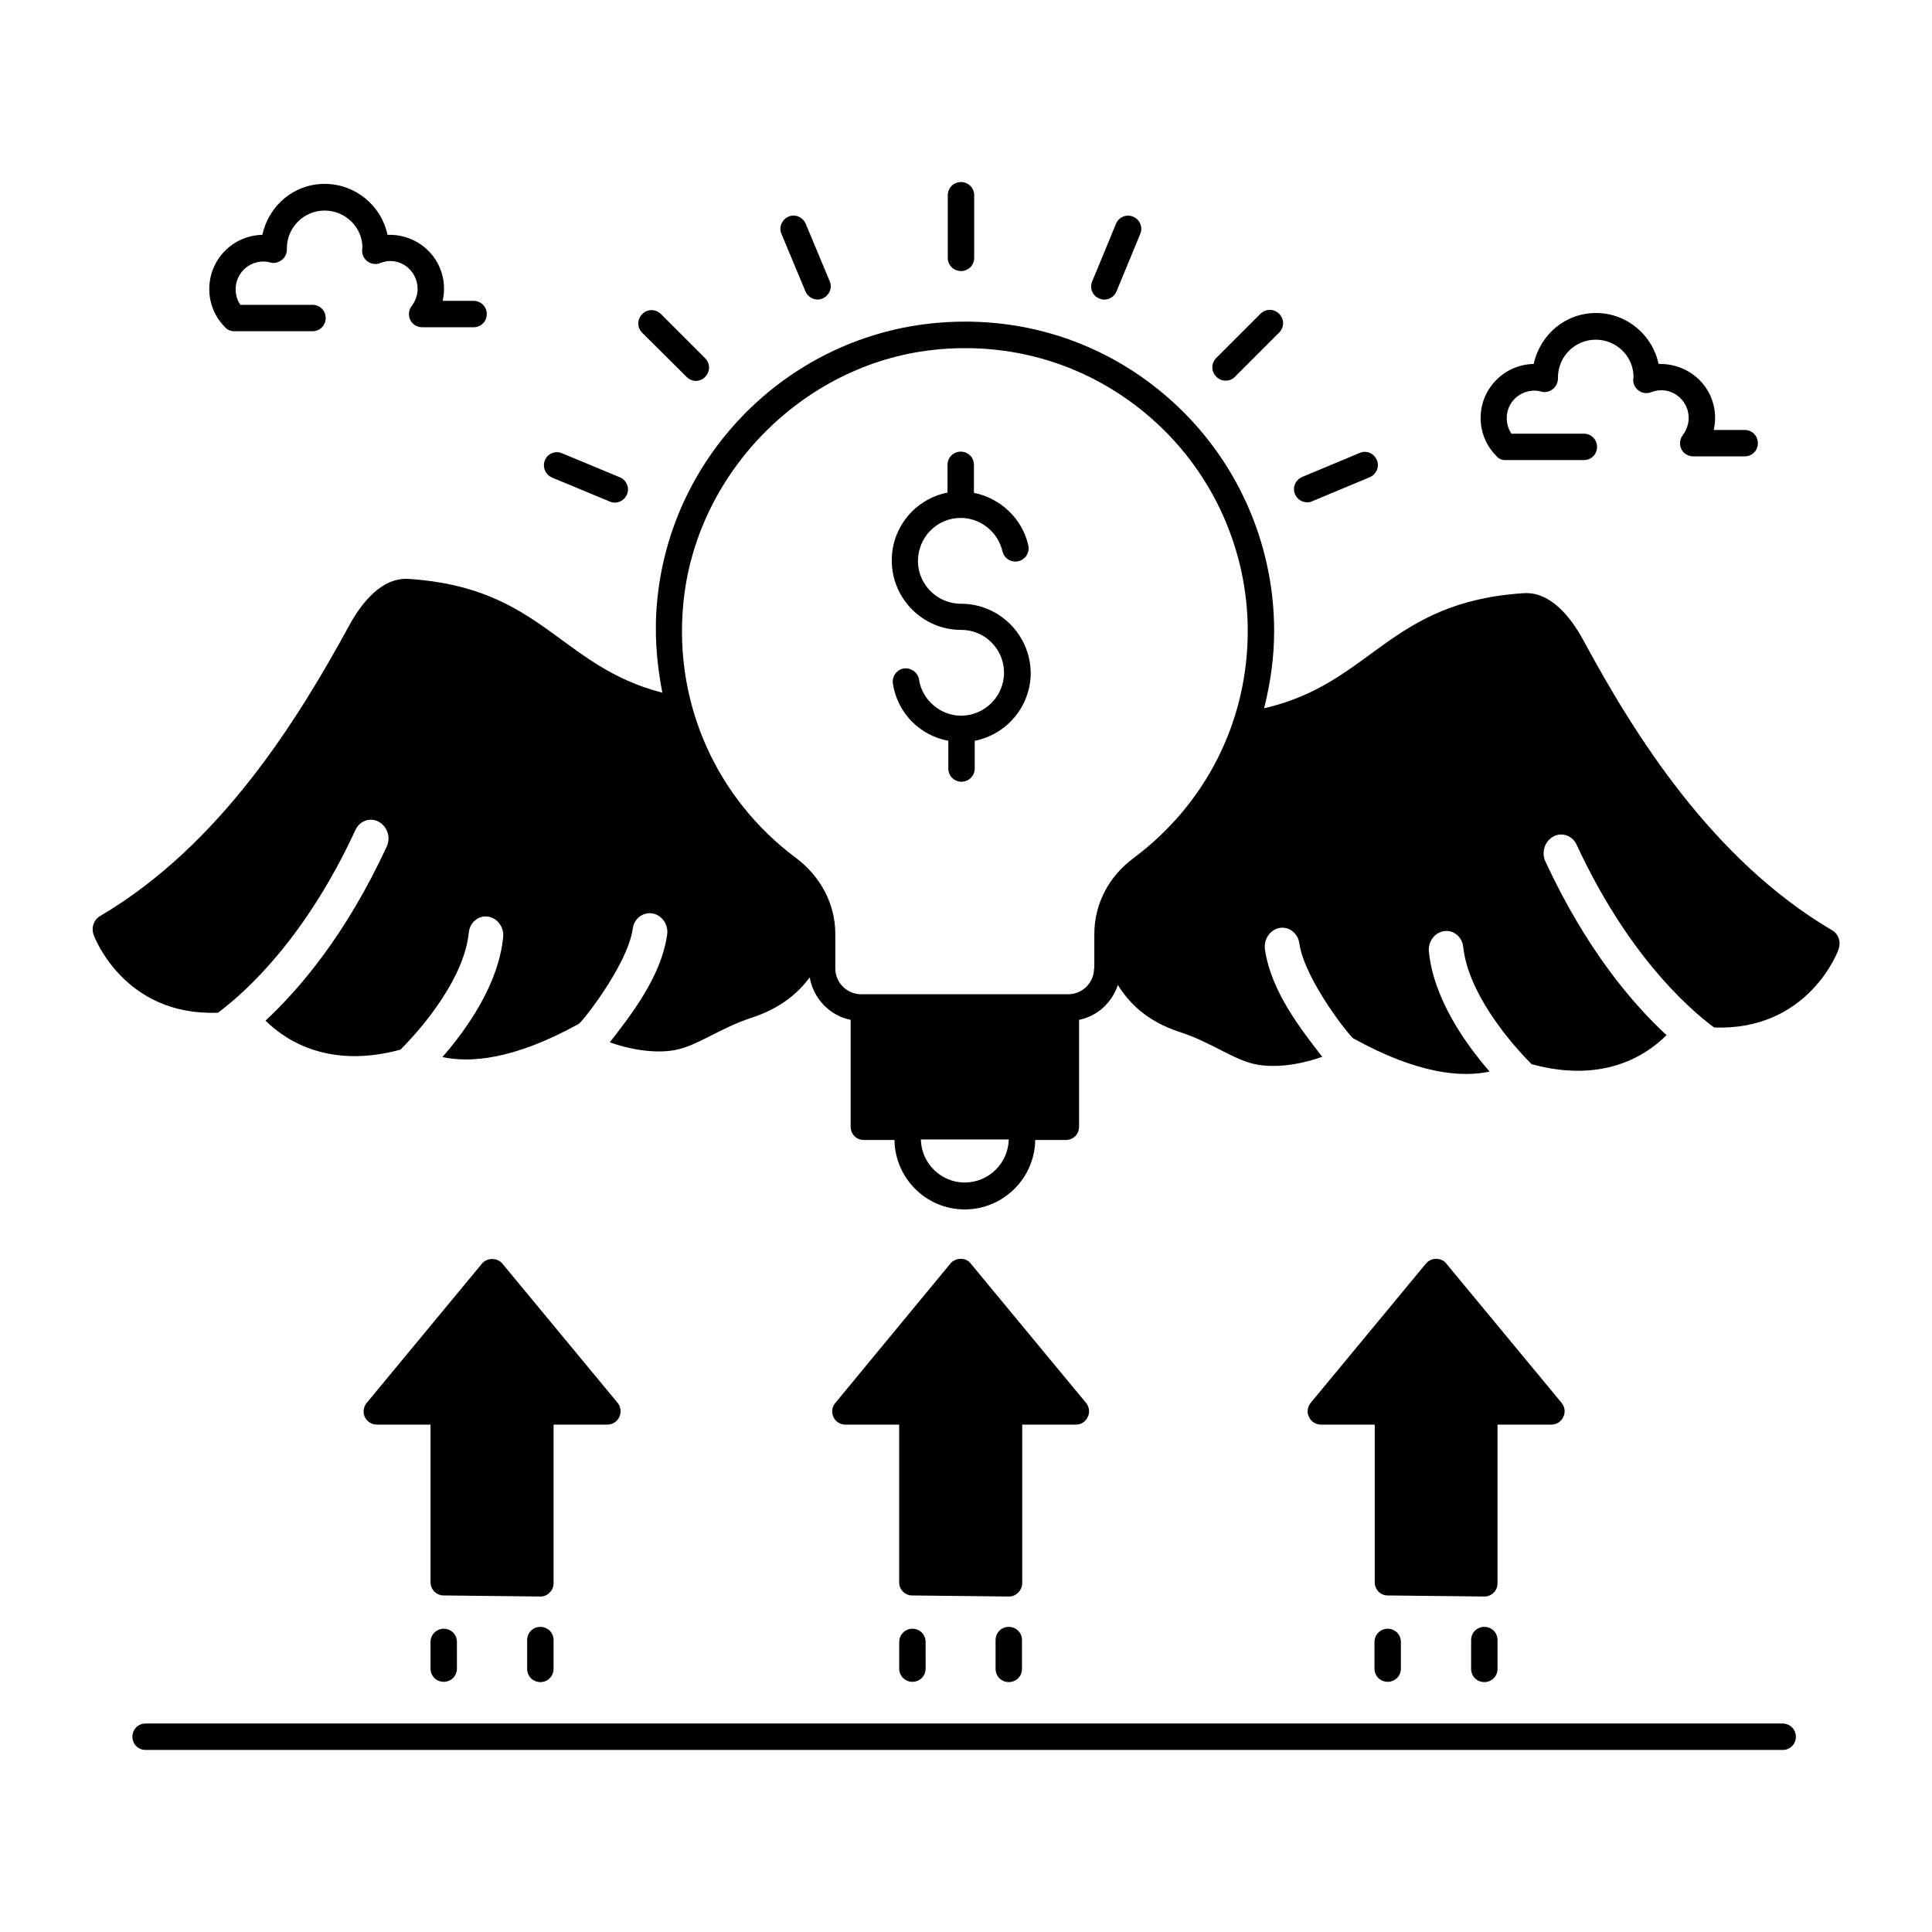
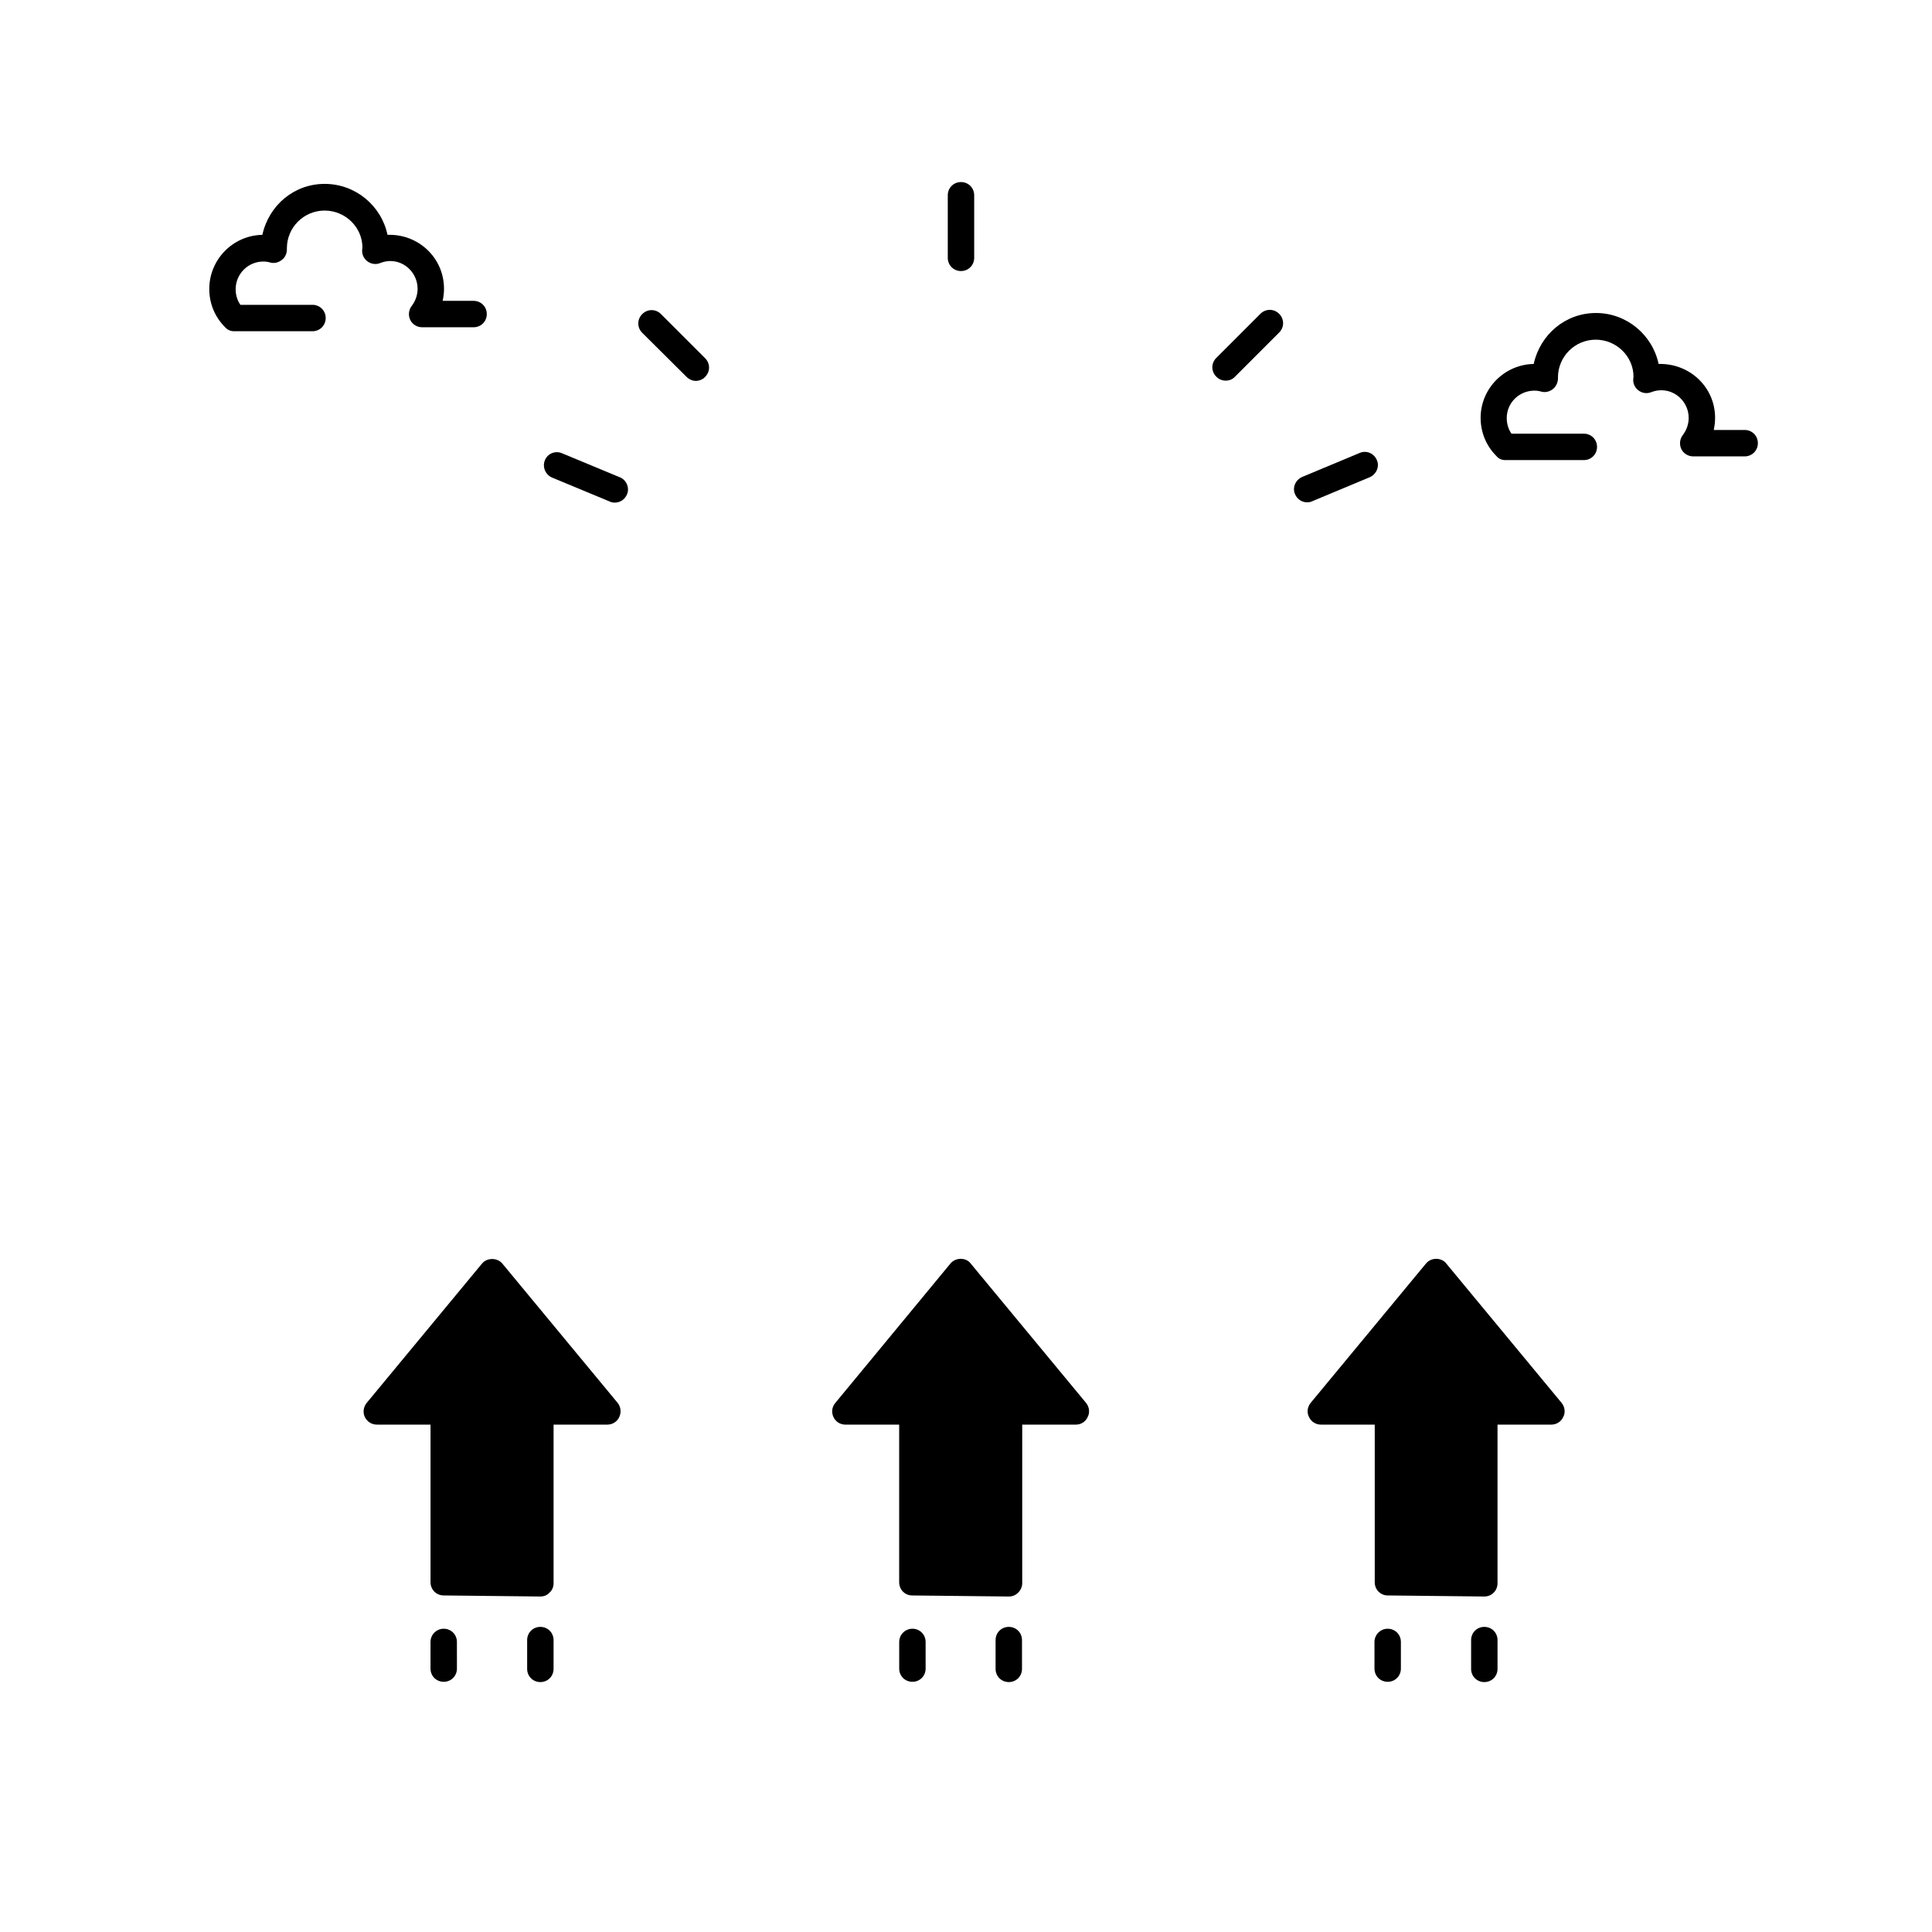
<svg xmlns="http://www.w3.org/2000/svg" fill="#000000" width="800px" height="800px" version="1.1" viewBox="144 144 512 512">
  <g>
    <path d="m542.95 265.93h20.781c1.961 0 3.5-1.539 3.5-3.5 0-1.961-1.539-3.5-3.5-3.5h-19.172c-0.84-1.191-1.258-2.66-1.258-4.129 0-4.059 3.289-7.277 7.348-7.277 0.559 0 1.191 0.07 1.891 0.281 1.121 0.281 2.238-0.07 3.078-0.77 0.84-0.699 1.328-1.891 1.258-3.008 0-5.527 4.477-10.008 10.008-10.008 5.527 0 10.008 4.477 10.008 9.797 0 0.07-0.07 0.629-0.07 0.699-0.07 1.191 0.488 2.309 1.469 3.008 0.98 0.699 2.168 0.84 3.289 0.418 5.039-1.961 9.938 1.891 9.938 6.789 0 1.68-0.559 3.219-1.539 4.547-0.84 1.051-0.98 2.519-0.418 3.707 0.559 1.191 1.82 1.961 3.148 1.961h13.645c1.961 0 3.5-1.539 3.5-3.5 0-1.961-1.539-3.5-3.5-3.5h-8.188c0.211-1.051 0.352-2.098 0.352-3.219 0-8.117-6.719-14.484-14.973-14.273-1.609-7.695-8.469-13.504-16.582-13.504-8.047 0-14.766 5.598-16.516 13.504-7.766 0.141-14.066 6.508-14.066 14.273 0 3.848 1.469 7.418 4.199 10.145 0.555 0.707 1.395 1.059 2.371 1.059z" />
    <path d="m206.03 231.78h20.781c1.961 0 3.5-1.539 3.5-3.5s-1.539-3.5-3.5-3.5l-19.102 0.004c-0.84-1.191-1.258-2.66-1.258-4.129 0-4.059 3.289-7.348 7.348-7.348 0.559 0 1.191 0.07 1.891 0.281 1.121 0.281 2.238-0.07 3.078-0.77 0.91-0.699 1.328-1.891 1.258-3.008 0-5.527 4.477-10.008 10.008-10.008 5.527 0 10.008 4.477 10.008 9.797 0 0.07-0.07 0.629-0.07 0.699-0.07 1.191 0.488 2.309 1.469 3.008 0.98 0.699 2.238 0.84 3.289 0.418 5.039-2.027 9.938 1.891 9.938 6.789 0 1.68-0.559 3.219-1.539 4.547-0.84 1.051-0.98 2.519-0.418 3.707 0.559 1.191 1.82 1.961 3.148 1.961h13.645c1.961 0 3.5-1.539 3.5-3.5 0-1.961-1.539-3.5-3.5-3.5h-8.188c0.211-1.051 0.352-2.098 0.352-3.219 0-8.117-6.719-14.555-14.973-14.273-1.609-7.695-8.469-13.504-16.652-13.504-8.047 0-14.766 5.598-16.516 13.504-7.766 0.141-14.066 6.508-14.066 14.344 0 3.848 1.469 7.418 4.199 10.145 0.621 0.707 1.461 1.055 2.371 1.055z" />
    <path d="m508.25 579.13v7.066c0 1.961 1.539 3.5 3.5 3.5 1.961 0 3.5-1.539 3.5-3.5v-7.066c0-1.961-1.539-3.5-3.5-3.5-1.961 0.004-3.5 1.613-3.5 3.5z" />
    <path d="m537.36 575.14c-1.961 0-3.5 1.539-3.5 3.5v7.629c0 1.961 1.539 3.5 3.5 3.5 1.961 0 3.5-1.539 3.5-3.5v-7.629c0-1.957-1.539-3.5-3.5-3.5z" />
    <path d="m382.3 579.13v7.066c0 1.961 1.539 3.5 3.5 3.5s3.5-1.539 3.5-3.5l-0.004-7.066c0-1.961-1.539-3.5-3.5-3.5-1.957 0.004-3.496 1.613-3.496 3.5z" />
    <path d="m407.84 578.64v7.629c0 1.961 1.539 3.5 3.5 3.5 1.961 0 3.5-1.539 3.5-3.5v-7.629c0-1.961-1.539-3.5-3.5-3.5-1.961 0-3.5 1.543-3.5 3.5z" />
    <path d="m258.09 579.13v7.066c0 1.961 1.539 3.5 3.5 3.5s3.5-1.539 3.5-3.5l-0.004-7.066c0-1.961-1.539-3.5-3.5-3.5-1.957 0.004-3.496 1.613-3.496 3.5z" />
    <path d="m308.12 519.51c0.559-1.191 0.418-2.66-0.418-3.707l-30.578-36.945c-1.328-1.609-4.059-1.609-5.387 0l-30.578 36.945c-0.84 1.051-1.051 2.519-0.488 3.707 0.629 1.258 1.82 2.027 3.219 2.027h14.203v41.773c0 1.961 1.539 3.5 3.5 3.5l25.609 0.281c0.98 0 1.82-0.352 2.449-1.051 0.699-0.629 1.051-1.539 1.051-2.449v-42.055h14.273c1.324 0.004 2.582-0.766 3.144-2.027z" />
    <path d="m414.9 521.54h14.203c1.398 0 2.59-0.77 3.148-2.027 0.629-1.191 0.418-2.66-0.418-3.707l-30.578-36.945c-0.629-0.84-1.609-1.258-2.66-1.258-1.051 0-2.027 0.418-2.731 1.258l-30.508 36.945c-0.91 1.051-1.051 2.519-0.488 3.707 0.559 1.258 1.82 2.027 3.148 2.027h14.273v41.773c0 1.961 1.539 3.5 3.43 3.5l25.609 0.281h0.07c0.91 0 1.75-0.352 2.449-1.051 0.629-0.629 1.051-1.539 1.051-2.449z" />
    <path d="m558.28 519.51c0.629-1.191 0.418-2.66-0.418-3.707l-30.578-36.945c-0.629-0.84-1.68-1.258-2.66-1.258-1.051 0-2.027 0.418-2.731 1.258l-30.578 36.945c-0.84 1.051-1.051 2.519-0.418 3.707 0.559 1.258 1.82 2.027 3.148 2.027h14.273v41.773c0 1.961 1.539 3.5 3.43 3.5l25.609 0.281c0.98 0 1.82-0.352 2.519-1.051 0.629-0.629 0.98-1.539 0.98-2.449v-42.055h14.273c1.332 0.004 2.59-0.766 3.148-2.027z" />
    <path d="m287.2 575.14c-1.961 0-3.5 1.539-3.5 3.5v7.629c0 1.961 1.539 3.5 3.5 3.5 1.961 0 3.5-1.539 3.5-3.5v-7.629c0-1.957-1.539-3.5-3.5-3.5z" />
-     <path d="m398.67 304c-6.297 0-11.406-5.109-11.406-11.336 0-3.008 1.191-5.879 3.289-8.047 2.168-2.168 4.969-3.359 8.047-3.359 5.246 0 9.867 3.707 11.055 8.816 0.418 1.891 2.309 3.078 4.199 2.66 1.891-0.418 3.078-2.309 2.66-4.199-1.609-7.137-7.418-12.523-14.414-13.926v-7.418c0-1.961-1.539-3.5-3.5-3.5-1.961 0-3.5 1.539-3.5 3.5v7.348c-3.57 0.699-6.856 2.449-9.445 5.039-3.43 3.5-5.387 8.117-5.316 13.016 0 10.078 8.258 18.332 18.332 18.332h0.07c3.008 0 5.879 1.191 7.977 3.289 2.168 2.168 3.359 4.969 3.359 8.047 0 6.227-5.039 11.336-11.336 11.406-5.527 0-10.355-4.129-11.195-9.586-0.281-1.891-2.098-3.148-3.988-2.938-1.891 0.281-3.219 2.098-2.938 3.988 1.191 7.836 7.137 13.785 14.695 15.184v7.348c0 1.961 1.539 3.5 3.5 3.5s3.5-1.609 3.5-3.5v-7.348c8.469-1.68 14.836-9.098 14.836-18.055-0.145-10.074-8.332-18.262-18.48-18.262z" />
    <path d="m398.67 215.83c1.961 0 3.5-1.539 3.5-3.5v-16.582c0-1.961-1.539-3.5-3.5-3.5-1.961 0-3.5 1.539-3.5 3.5v16.582c0.004 1.961 1.543 3.5 3.5 3.5z" />
    <path d="m468.85 244.87c0.91 0 1.82-0.352 2.449-1.051l11.688-11.688c1.398-1.398 1.398-3.57 0-4.969-1.398-1.398-3.57-1.398-4.969 0l-11.688 11.688c-1.398 1.398-1.398 3.57 0 4.969 0.77 0.77 1.609 1.051 2.519 1.051z" />
    <path d="m325.96 243.89c0.699 0.699 1.609 1.051 2.449 1.051 0.84 0 1.82-0.352 2.449-1.051 1.398-1.398 1.398-3.57 0-4.969l-11.688-11.688c-1.398-1.398-3.57-1.398-4.969 0-1.398 1.398-1.398 3.57 0 4.969z" />
-     <path d="m357.45 221.21c0.559 1.328 1.891 2.168 3.219 2.168 0.418 0 0.91-0.07 1.328-0.281 1.75-0.77 2.66-2.801 1.891-4.547l-6.367-15.254c-0.77-1.75-2.801-2.66-4.547-1.891-1.75 0.77-2.66 2.801-1.891 4.547z" />
    <path d="m490.41 277.12c0.418 0 0.91-0.07 1.328-0.281l15.254-6.367c1.75-0.77 2.66-2.801 1.891-4.547-0.77-1.82-2.801-2.66-4.547-1.891l-15.254 6.367c-1.75 0.77-2.66 2.801-1.891 4.547 0.559 1.332 1.816 2.172 3.219 2.172z" />
-     <path d="m435.34 223.11c0.418 0.211 0.91 0.281 1.328 0.281 1.398 0 2.66-0.84 3.219-2.168l6.297-15.254c0.77-1.75-0.141-3.848-1.891-4.547-1.82-0.77-3.848 0.141-4.547 1.891l-6.297 15.254c-0.77 1.742 0.07 3.844 1.891 4.543z" />
    <path d="m290.28 270.55 15.324 6.367c0.418 0.211 0.91 0.281 1.328 0.281 1.398 0 2.66-0.84 3.219-2.168 0.77-1.75-0.141-3.848-1.891-4.547l-15.324-6.367c-1.75-0.77-3.848 0.07-4.547 1.891-0.699 1.746 0.141 3.773 1.891 4.543z" />
-     <path d="m616.43 600.75h-433.84c-1.961 0-3.5 1.539-3.5 3.5 0 1.961 1.539 3.5 3.5 3.5h433.84c1.961 0 3.5-1.539 3.5-3.5 0-1.961-1.609-3.5-3.5-3.5z" />
-     <path d="m629.44 390.48c-31.77-18.754-52.34-51.852-65.773-76.691-3.359-6.227-8.746-13.016-15.812-12.594-36.035 2.309-40.234 23.93-68.855 30.508 1.68-6.648 2.66-13.504 2.66-20.504 0-23.301-9.938-45.555-27.289-61.086-17.562-15.742-40.375-22.953-63.957-20.363-38.344 4.269-68.785 35.266-72.281 73.754-0.77 8.188-0.141 16.234 1.398 24.07-27.289-6.996-31.906-27.918-67.316-30.16-7.066-0.418-12.457 6.367-15.812 12.594-13.504 24.77-34.008 57.938-65.773 76.691-1.75 0.98-2.519 3.078-1.82 5.039 0.07 0.211 7.906 21.621 32.957 20.641 7.695-5.738 23.301-20.012 36.457-48.492 1.121-2.379 3.918-3.359 6.156-2.098 2.309 1.258 3.219 4.199 2.098 6.578-10.777 23.301-23.09 37.715-32.117 46.113 5.879 5.809 17.422 12.664 35.758 7.695 6.297-6.297 16.934-19.172 18.125-31.066 0.281-2.66 2.519-4.547 5.039-4.199 2.519 0.352 4.34 2.801 4.059 5.457-1.258 12.523-9.586 24.281-16.094 31.77 7.207 1.539 18.684 0.84 36.035-8.746 0.352 0.281 13.016-15.465 14.414-25.332 0.352-2.66 2.731-4.41 5.246-3.988 2.519 0.488 4.269 3.008 3.848 5.668-1.609 11.195-9.656 21.344-15.184 28.48 4.617 1.68 11.336 3.078 17.074 2.098 6.019-1.051 12.105-5.879 20.504-8.605 7.906-2.59 12.457-6.719 15.395-10.707 0.98 5.598 5.246 10.145 10.848 11.266v28.34c0 1.961 1.539 3.5 3.5 3.5h8.117c0.141 10.145 8.398 18.402 18.613 18.402s18.543-8.258 18.684-18.402h8.117c1.961 0 3.5-1.539 3.5-3.5v-28.34c4.898-0.98 8.746-4.617 10.285-9.238 2.801 4.477 7.418 9.586 16.582 12.523 8.398 2.731 14.484 7.629 20.504 8.605 5.738 0.98 12.457-0.418 17.074-2.098-5.527-7.137-13.574-17.285-15.184-28.48-0.352-2.66 1.328-5.18 3.848-5.668 2.519-0.418 4.828 1.328 5.246 3.988 1.398 9.938 14.066 25.609 14.414 25.332 17.352 9.586 28.828 10.285 36.035 8.746-6.508-7.488-14.836-19.312-16.094-31.77-0.281-2.66 1.539-5.109 4.059-5.457 2.519-0.352 4.758 1.539 5.039 4.199 1.258 11.895 11.824 24.77 18.125 31.066 18.402 5.039 29.879-1.82 35.758-7.695-9.098-8.398-21.344-22.812-32.117-46.043-1.121-2.379-0.141-5.387 2.098-6.578 2.238-1.258 5.039-0.281 6.156 2.098 13.227 28.48 28.758 42.754 36.457 48.492 25.051 0.98 32.957-20.434 32.957-20.641 0.762-2.09-0.008-4.191-1.758-5.172zm-229.79 66.895c-6.297 0-11.477-5.109-11.617-11.406h23.301c-0.137 6.301-5.316 11.406-11.684 11.406zm34.289-56.746c0 3.777-3.078 6.856-6.856 6.856h-54.859c-3.777 0-6.856-3.078-6.856-6.856v-9.098c0-7.906-3.848-15.254-10.496-20.223-21.062-15.742-32.258-40.863-29.809-67.105 3.148-34.637 31.559-63.605 66.055-67.453 2.938-0.352 5.809-0.488 8.676-0.488 18.473 0 35.965 6.648 49.891 19.102 15.883 14.203 24.98 34.566 24.98 55.84 0 23.93-11.055 45.832-30.23 60.176-6.648 4.898-10.426 12.246-10.426 20.152l-0.004 9.098z" />
  </g>
</svg>